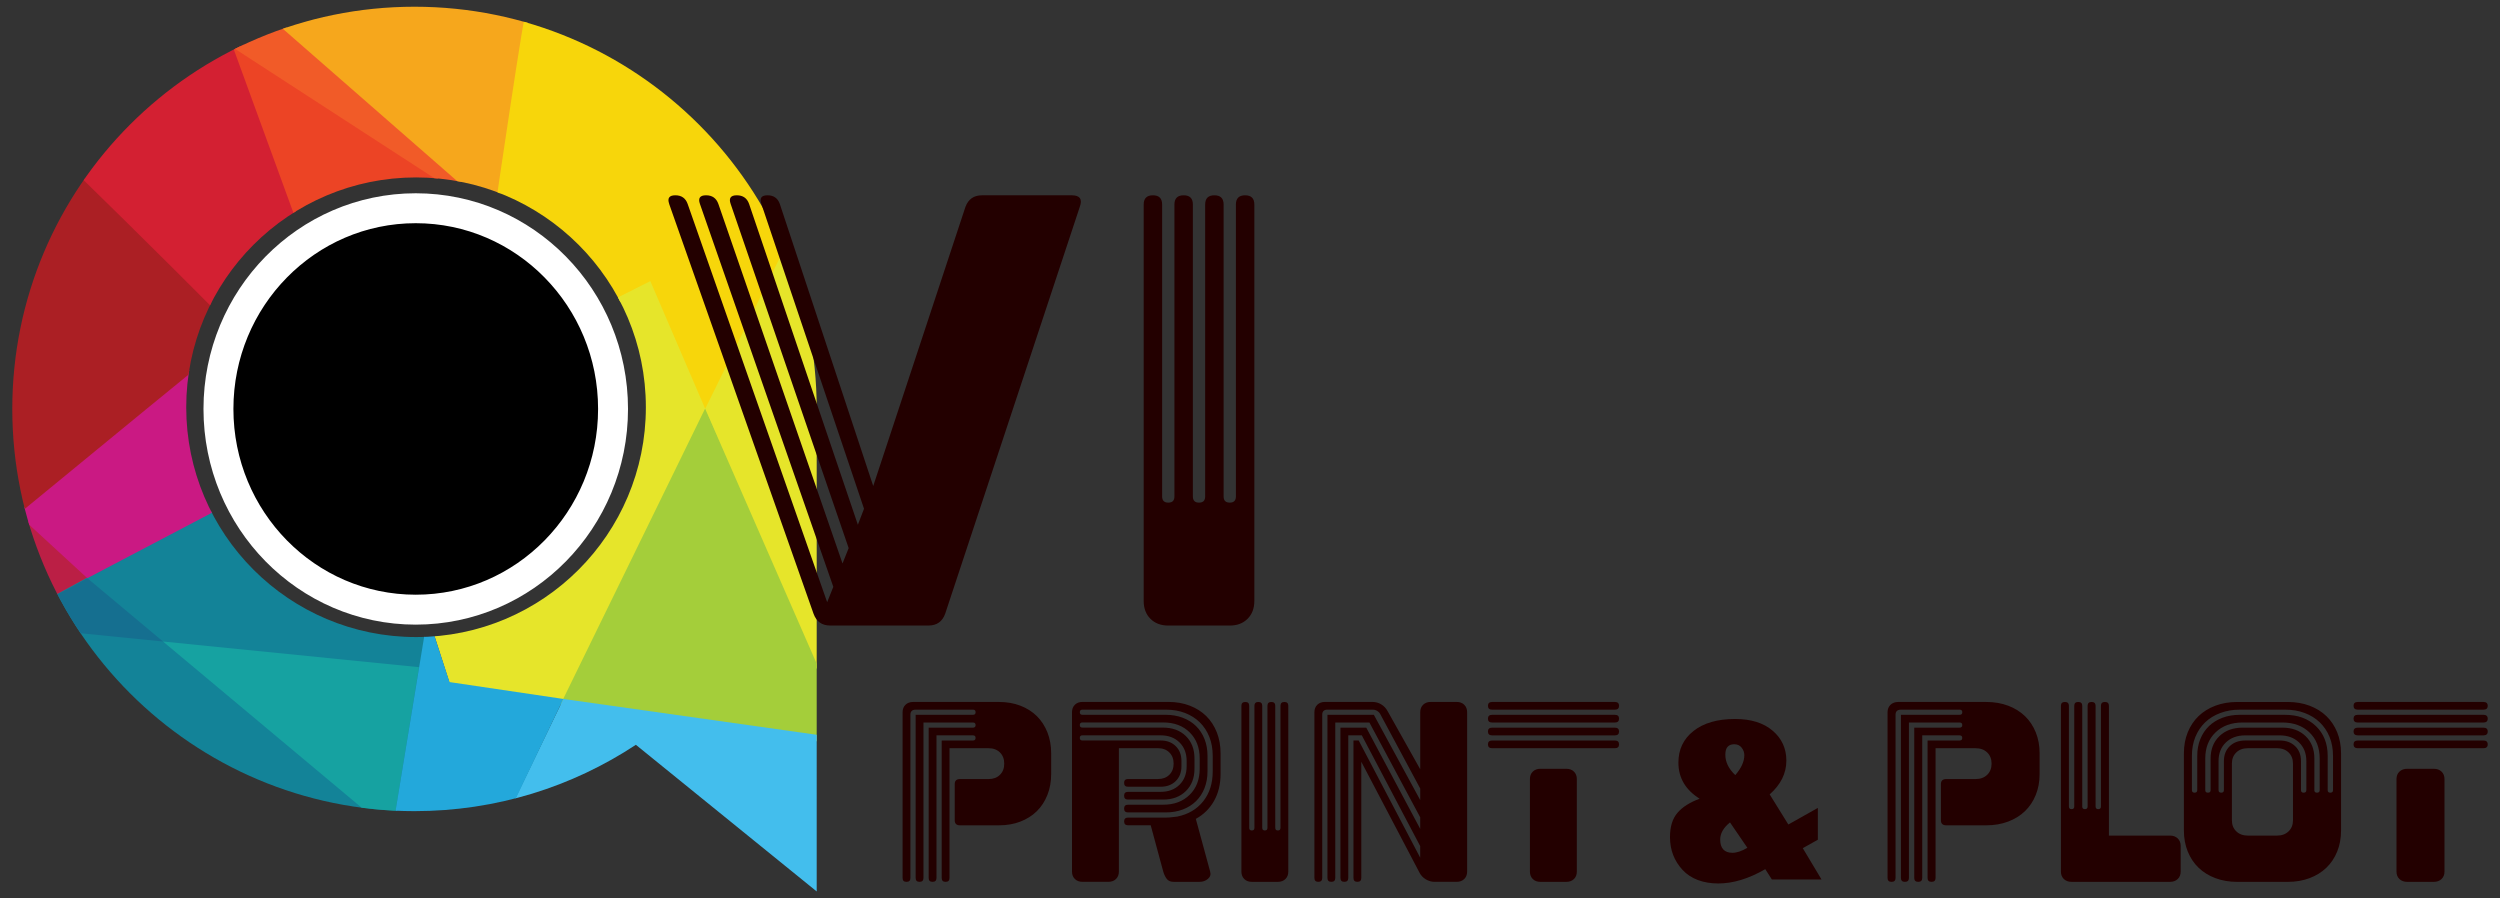
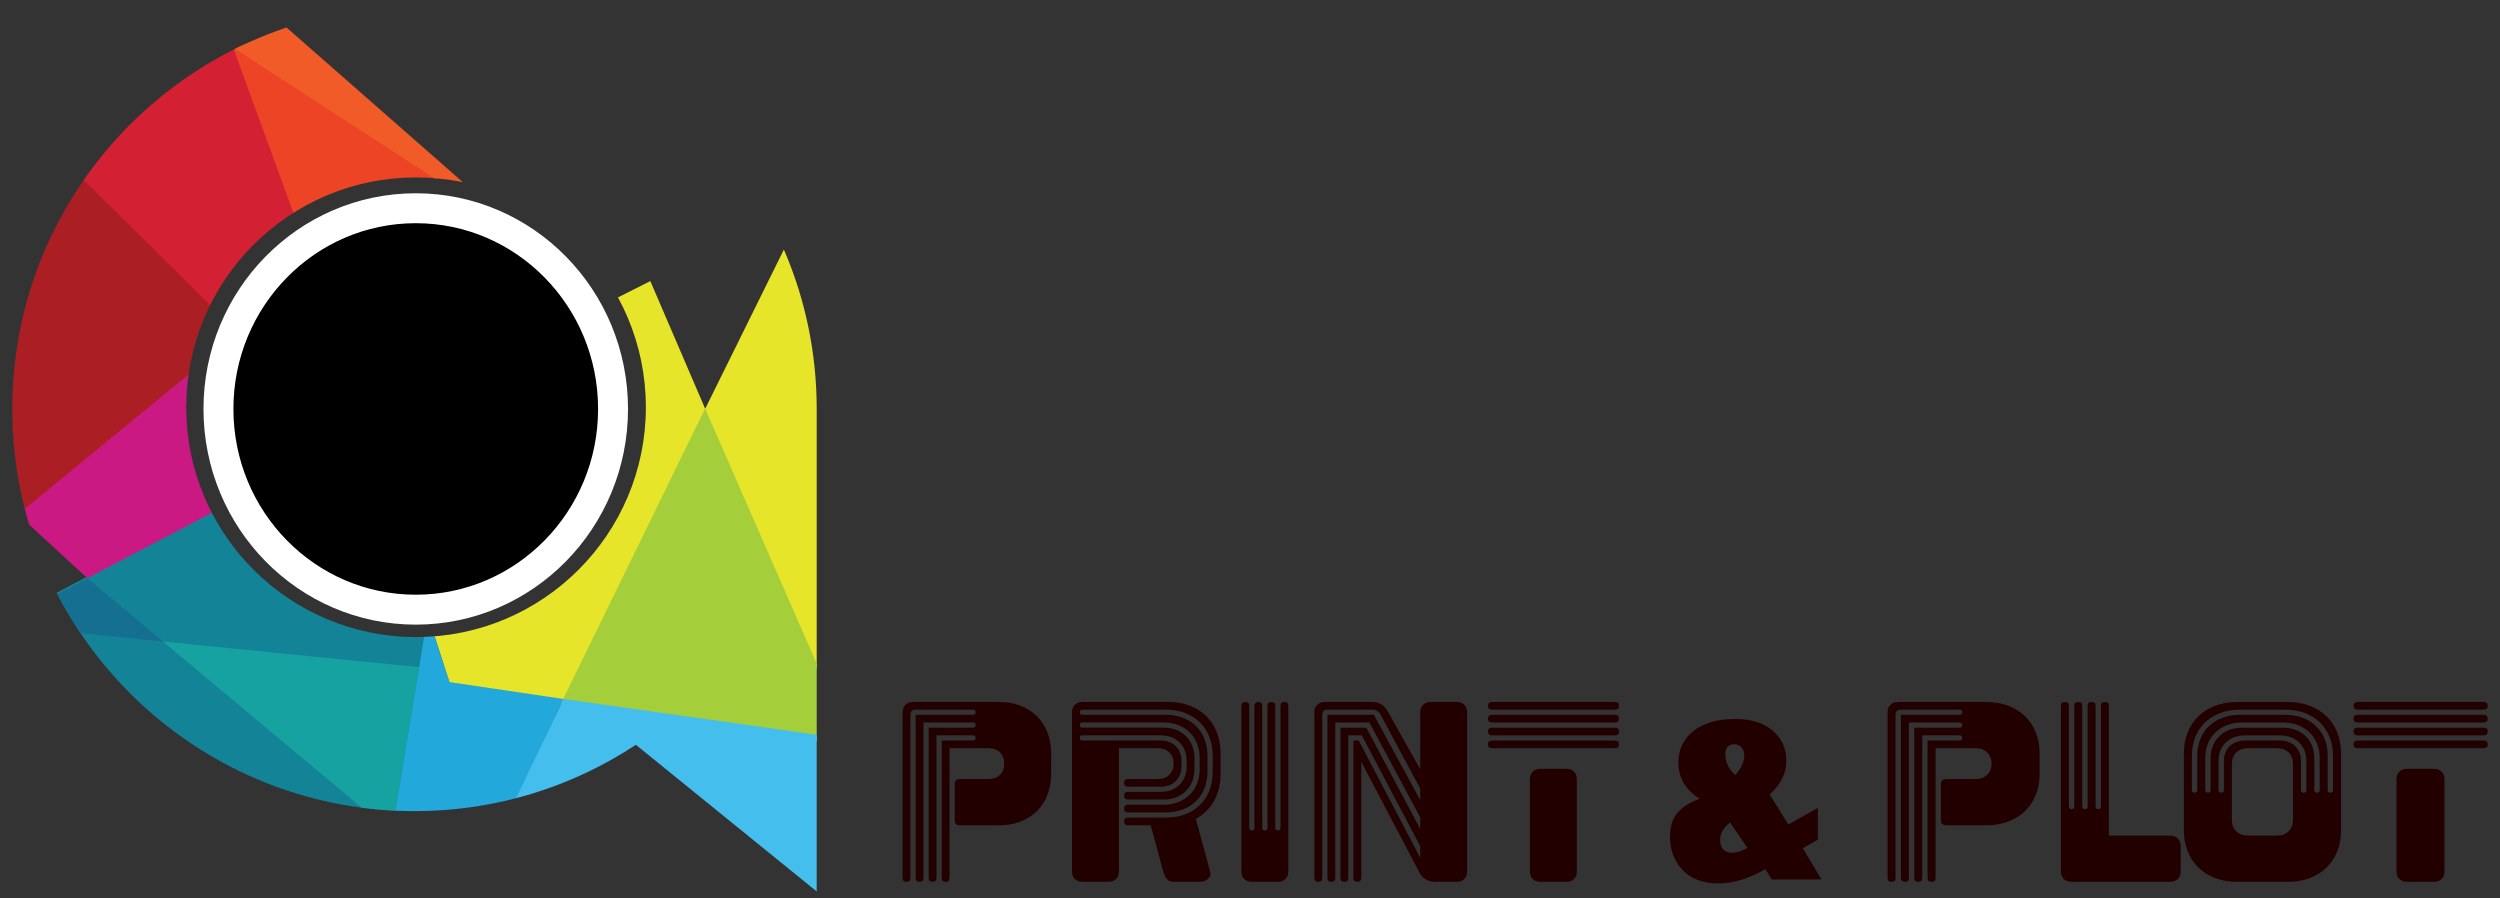
<svg xmlns="http://www.w3.org/2000/svg" id="Layer_1" data-name="Layer 1" viewBox="0 0 1420.16 510.24">
  <rect x="0" y="0" width="1420.16" height="510.24" fill="#333333" stroke="none" />
  <defs>
    <style>      .cls-1 {        fill: #bb1f45;      }      .cls-1, .cls-2, .cls-3, .cls-4, .cls-5, .cls-6, .cls-7, .cls-8, .cls-9, .cls-10, .cls-11, .cls-12, .cls-13, .cls-14, .cls-15, .cls-16, .cls-17 {        stroke-width: 0px;      }      .cls-1, .cls-2, .cls-3, .cls-4, .cls-5, .cls-6, .cls-8, .cls-10, .cls-11, .cls-12, .cls-16, .cls-17, .cls-18 {        fill-rule: evenodd;      }      .cls-2 {        fill: #43beed;      }      .cls-3 {        fill: #d32032;      }      .cls-4 {        fill: #ca1983;      }      .cls-5 {        fill: #f15b28;      }      .cls-6 {        fill: #ab1f24;      }      .cls-7 {        fill: #230000;      }      .cls-8 {        fill: #a4ce3a;      }      .cls-9 {        fill: none;      }      .cls-10 {        fill: #f6a71c;      }      .cls-11 {        fill: #f7d60b;      }      .cls-12 {        fill: #ec4425;      }      .cls-13 {        fill: #156f90;      }      .cls-19 {        clip-path: url(#clippath);      }      .cls-14 {        fill: #23a8db;      }      .cls-15 {        fill: #16a2a1;      }      .cls-16 {        fill: #138398;      }      .cls-17 {        fill: #e6e52a;      }      .cls-18 {        fill: #000;        stroke: #fff;        stroke-miterlimit: 2.61;        stroke-width: 17px;      }    </style>
    <clipPath id="clippath">
      <path class="cls-9" d="M463.94,232.3C463.94,106.12,361.64,3.82,235.46,3.82S6.98,106.12,6.98,232.3s102.29,228.48,228.48,228.48c46.46,0,89.68-13.87,125.75-37.69l102.73,83.32V232.4h0s0-.07,0-.1ZM236.34,361.89c-72.1,0-130.55-58.45-130.55-130.55s58.45-130.55,130.55-130.55,130.55,58.45,130.55,130.55-58.45,130.55-130.55,130.55Z" />
    </clipPath>
  </defs>
  <g class="cls-19">
    <g>
      <path class="cls-16" d="M120.92,289.99l-89.74,47.27s54.08,116.68,194.29,124.99c7.41-46.37,16.22-101.15,16.22-101.15,0,0-75.47,5.38-120.78-71.11Z" />
      <g>
        <path class="cls-13" d="M30.99,338.26l12.42,21.23,49.21,4.94-43-35.98s-17.23,9.61-18.63,9.81Z" />
        <polygon class="cls-15" points="92.62 364.43 207.85 460.84 224.48 461.95 238.05 379.01 92.62 364.43" />
-         <polygon class="cls-1" points="30.99 338.26 57.43 323.84 9.55 291.59 30.99 338.26" />
        <path class="cls-4" d="M108.5,209.26L9.55,291.59l40.06,36.86,72.11-37.86s-17.63-41.46-13.22-81.32Z" />
        <path class="cls-6" d="M121.27,173.11L42.8,96.09S-18.69,207.66,9.55,292.79c63.3-52.08,98.95-81.12,98.95-81.12,0,0,1.1-18.23,12.77-38.56Z" />
        <path class="cls-3" d="M168.59,121.53L135.54,14.57s-67.5,51.28-91.94,83.93c37.46,36.45,76.32,75.51,76.32,75.51,0,0,14.82-28.04,48.67-52.48Z" />
        <path class="cls-12" d="M250.92,102.7L130.94,22.98l36.25,99.35s31.85-21.43,83.73-19.63Z" />
        <polygon class="cls-5" points="264.54 104.91 156.77 10.37 129.53 25.19 248.71 102.5 264.54 104.91" />
-         <path class="cls-10" d="M156.57,12.77l106.36,92.94,21.23,4.81,16.63-102.35s-74.71-22.63-144.22,4.61Z" />
-         <path class="cls-11" d="M299.29,3.76c-1.23-.16-17.43,110.57-17.43,110.57l66.1,58.89,20.73-8.41,31.85,73.01,52.88-104.26S380.11,14.57,299.29,3.76Z" />
        <path class="cls-17" d="M246.62,360.71l10.61,33.03,63.1,5.71,80.22-166.4,72.71,168.81-.6-227.14-18.33-51.23-53.74,108.72-31.16-72.53-19.76,9.96s34.35,51.64,1.9,121.65c-35.75,67.6-104.95,69.42-104.95,69.42Z" />
        <polygon class="cls-8" points="400.54 232.1 469.85 390.54 470.25 421.99 318.22 400.55 400.54 232.1" />
        <polygon class="cls-2" points="320.02 397.05 470.85 418.38 476.06 522.74 390.73 483.08 354.47 439.01 288.77 461.65 320.02 397.05" />
        <polygon class="cls-14" points="241.05 361.12 224.48 461.95 284.87 470.66 320.02 397.05 255.35 387.46 246.62 360.71 241.05 361.12" />
      </g>
    </g>
  </g>
-   <path class="cls-7" d="M380.15,115.83c-1.16-3.26,0-4.89,3.49-4.89s5.82,1.63,6.98,4.89l79.26,226.26,3.49-8.73-75.77-217.53c-1.16-3.26,0-4.89,3.49-4.89s5.82,1.63,6.98,4.89l70.53,204.26,3.49-8.73-67.04-195.53c-1.16-3.26,0-4.89,3.49-4.89s5.82,1.63,6.98,4.89l61.8,182.26,3.49-9.08-58.31-173.18c-1.16-3.26,0-4.89,3.49-4.89s5.82,1.63,6.98,4.89l53.07,160.26,52.37-158.52c1.63-4.42,4.77-6.63,9.43-6.63h50.98c4.66,0,6.17,2.21,4.54,6.63l-76.47,231.14c-1.63,4.42-4.77,6.63-9.43,6.63h-55.87c-4.66,0-7.8-2.21-9.43-6.63l-82.05-232.89h0ZM695.09,282.03c0,2.33,1.16,3.49,3.49,3.49s3.49-1.16,3.49-3.49V116.18c0-3.49,1.75-5.24,5.24-5.24s5.24,1.75,5.24,5.24v225.21c0,4.19-1.28,7.57-3.84,10.13-2.56,2.56-5.94,3.84-10.13,3.84h-34.92c-4.19,0-7.57-1.28-10.13-3.84-2.56-2.56-3.84-5.94-3.84-10.13V116.18c0-3.49,1.75-5.24,5.24-5.24s5.24,1.75,5.24,5.24v165.85c0,2.33,1.16,3.49,3.49,3.49s3.49-1.16,3.49-3.49V116.18c0-3.49,1.75-5.24,5.24-5.24s5.24,1.75,5.24,5.24v165.85c0,2.33,1.16,3.49,3.49,3.49s3.49-1.16,3.49-3.49V116.18c0-3.49,1.75-5.24,5.24-5.24s5.24,1.75,5.24,5.24v165.85h0Z" />
  <path class="cls-18" d="M236.17,118.29c61.9,0,112.08,51.05,112.08,114.02s-50.18,114.02-112.08,114.02-112.08-51.05-112.08-114.02,50.18-114.02,112.08-114.02h0Z" />
  <path class="cls-7" d="M1079.82,403.14c-2.02,0-3.03.97-3.03,2.92v92.7c0,1.46-.76,2.19-2.27,2.19s-2.27-.73-2.27-2.19v-94.16c0-1.75.56-3.16,1.67-4.23,1.11-1.07,2.58-1.61,4.39-1.61h50c4.55,0,8.69.71,12.43,2.12,3.74,1.41,6.92,3.38,9.55,5.91,2.63,2.53,4.67,5.6,6.14,9.2,1.46,3.6,2.2,7.59,2.2,11.97v11.68c0,4.38-.73,8.37-2.2,11.97-1.46,3.6-3.51,6.67-6.14,9.2-2.63,2.53-5.81,4.5-9.55,5.91-3.74,1.41-7.88,2.12-12.43,2.12h-22.73c-2.02,0-3.03-.97-3.03-2.92v-20.44c0-1.95,1.01-2.92,3.03-2.92h16.67c2.73,0,4.92-.8,6.59-2.41,1.67-1.61,2.5-3.72,2.5-6.35s-.83-4.74-2.5-6.35c-1.67-1.61-3.86-2.41-6.59-2.41h-22.73v73.72c0,1.46-.76,2.19-2.27,2.19s-2.27-.73-2.27-2.19v-78.1h18.18c1.01,0,1.52-.49,1.52-1.46s-.51-1.46-1.52-1.46h-21.21v81.02c0,1.46-.76,2.19-2.27,2.19s-2.27-.73-2.27-2.19v-85.4h25.76c1.01,0,1.52-.49,1.52-1.46s-.51-1.46-1.52-1.46h-28.79v88.32c0,1.46-.76,2.19-2.27,2.19s-2.27-.73-2.27-2.19v-92.7h33.34c1.01,0,1.52-.49,1.52-1.46s-.51-1.46-1.52-1.46h-33.34ZM1193.46,400.95c0-1.46.76-2.19,2.27-2.19s2.27.73,2.27,2.19v73.72h34.7c1.82,0,3.28.54,4.39,1.61,1.11,1.07,1.67,2.48,1.67,4.23v14.6c0,1.75-.56,3.16-1.67,4.23-1.11,1.07-2.58,1.61-4.39,1.61h-55.91c-1.82,0-3.28-.54-4.39-1.61-1.11-1.07-1.67-2.48-1.67-4.23v-94.16c0-1.46.76-2.19,2.27-2.19s2.27.73,2.27,2.19v57.23c0,.97.5,1.46,1.52,1.46s1.52-.49,1.52-1.46v-57.23c0-1.46.76-2.19,2.27-2.19s2.27.73,2.27,2.19v57.23c0,.97.51,1.46,1.52,1.46s1.52-.49,1.52-1.46v-57.23c0-1.46.76-2.19,2.27-2.19s2.27.73,2.27,2.19v57.23c0,.97.51,1.46,1.52,1.46s1.52-.49,1.52-1.46v-57.23h0ZM1240.59,427.96c0-4.38.73-8.37,2.2-11.97,1.46-3.6,3.51-6.67,6.14-9.2,2.63-2.53,5.81-4.5,9.55-5.91,3.74-1.41,7.88-2.12,12.43-2.12h28.64c4.55,0,8.69.71,12.43,2.12,3.74,1.41,6.92,3.38,9.55,5.91,2.63,2.53,4.67,5.6,6.14,9.2,1.46,3.6,2.2,7.59,2.2,11.97v43.8c0,4.38-.73,8.37-2.2,11.97-1.46,3.6-3.51,6.67-6.14,9.2-2.63,2.53-5.81,4.5-9.55,5.91-3.74,1.41-7.88,2.12-12.43,2.12h-28.64c-4.55,0-8.69-.71-12.43-2.12-3.74-1.41-6.92-3.38-9.55-5.91-2.63-2.53-4.67-5.6-6.14-9.2-1.46-3.6-2.2-7.59-2.2-11.97v-43.8h0ZM1322.26,448.83c0,.97.5,1.46,1.52,1.46s1.52-.49,1.52-1.46v-19.42c0-3.99-.66-7.59-1.97-10.8-1.31-3.21-3.16-5.96-5.53-8.25-2.37-2.29-5.23-4.06-8.56-5.33-3.33-1.27-7.07-1.9-11.21-1.9h-25.61c-4.04,0-7.75.63-11.14,1.9-3.38,1.27-6.26,3.04-8.64,5.33-2.37,2.29-4.22,5.04-5.53,8.25-1.31,3.21-1.97,6.81-1.97,10.8v19.42c0,.97.51,1.46,1.52,1.46s1.52-.49,1.52-1.46v-19.42c0-3.5.58-6.69,1.74-9.56,1.16-2.87,2.8-5.33,4.92-7.37,2.12-2.04,4.67-3.63,7.65-4.74,2.98-1.12,6.29-1.68,9.93-1.68h25.61c7.27,0,13.13,2.14,17.58,6.42,4.44,4.28,6.67,9.93,6.67,16.93v19.42h0ZM1314.69,448.83c0,.97.51,1.46,1.52,1.46s1.52-.49,1.52-1.46v-17.96c0-6.13-1.94-11.07-5.83-14.82-3.89-3.75-9.02-5.62-15.38-5.62h-22.58c-6.36,0-11.49,1.87-15.38,5.62-3.89,3.75-5.83,8.69-5.83,14.82v17.96c0,.97.5,1.46,1.52,1.46s1.52-.49,1.52-1.46v-17.96c0-5.26,1.67-9.49,5-12.7,3.33-3.21,7.73-4.82,13.18-4.82h22.58c5.45,0,9.85,1.61,13.18,4.82,3.33,3.21,5,7.45,5,12.7v17.96h0ZM1308.63,450.29c1.01,0,1.52-.49,1.52-1.46v-16.5c0-4.38-1.39-7.91-4.17-10.58-2.78-2.68-6.44-4.01-10.99-4.01h-19.55c-4.55,0-8.21,1.34-10.99,4.01-2.78,2.68-4.17,6.2-4.17,10.58v16.5c0,.97.51,1.46,1.52,1.46s1.52-.49,1.52-1.46v-16.5c0-3.5,1.11-6.33,3.33-8.47,2.22-2.14,5.15-3.21,8.79-3.21h19.55c3.64,0,6.57,1.07,8.79,3.21,2.22,2.14,3.33,4.96,3.33,8.47v16.5c0,.97.5,1.46,1.52,1.46h0ZM1293.47,474.67c2.73,0,4.92-.8,6.59-2.41,1.67-1.61,2.5-3.72,2.5-6.35v-32.12c0-2.63-.83-4.74-2.5-6.35-1.67-1.61-3.86-2.41-6.59-2.41h-16.52c-2.73,0-4.92.8-6.59,2.41-1.67,1.61-2.5,3.72-2.5,6.35v32.12c0,2.63.83,4.74,2.5,6.35,1.67,1.61,3.86,2.41,6.59,2.41h16.52ZM1339.39,403.14c-1.62,0-2.42-.73-2.42-2.19s.81-2.19,2.42-2.19h71.37c1.62,0,2.42.73,2.42,2.19s-.81,2.19-2.42,2.19h-71.37ZM1339.39,410.44c-1.62,0-2.42-.73-2.42-2.19s.81-2.19,2.42-2.19h71.37c1.62,0,2.42.73,2.42,2.19s-.81,2.19-2.42,2.19h-71.37ZM1339.39,417.74c-1.62,0-2.42-.73-2.42-2.19s.81-2.19,2.42-2.19h71.37c1.62,0,2.42.73,2.42,2.19s-.81,2.19-2.42,2.19h-71.37ZM1339.39,425.04c-1.62,0-2.42-.73-2.42-2.19s.81-2.19,2.42-2.19h71.37c1.62,0,2.42.73,2.42,2.19s-.81,2.19-2.42,2.19h-71.37ZM1388.63,495.11c0,1.75-.56,3.16-1.67,4.23-1.11,1.07-2.58,1.61-4.39,1.61h-15.15c-1.82,0-3.28-.54-4.39-1.61-1.11-1.07-1.67-2.48-1.67-4.23v-52.55c0-1.75.56-3.16,1.67-4.23,1.11-1.07,2.58-1.61,4.39-1.61h15.15c1.82,0,3.28.54,4.39,1.61,1.11,1.07,1.67,2.48,1.67,4.23v52.55h0Z" />
  <path class="cls-7" d="M1032.65,458.97v18.05l-8.55,4.8,10.63,17.76h-28.2l-3.75-5.84c-9.37,5.43-18.29,8.13-26.69,8.13s-15.56-2.57-20.32-7.73c-4.75-5.16-7.11-11.38-7.11-18.66,0-5.81,1.39-10.37,4.19-13.68,2.8-3.31,7.01-5.99,12.64-8.07-8.04-5.07-12.05-11.9-12.05-20.53,0-7.44,2.85-13.43,8.58-17.96,5.73-4.53,13.59-6.81,23.63-6.81,9.04,0,16.16,2.23,21.34,6.67,5.19,4.44,7.78,10.1,7.78,16.97,0,7.21-3.16,13.61-9.48,19.2l10.61,17.1,16.75-9.42h0ZM985.75,440.31c3.42-3.94,5.14-7.73,5.14-11.33,0-1.55-.51-2.97-1.52-4.26-1-1.28-2.41-1.94-4.21-1.94-1.67,0-2.93.5-3.78,1.46-.85.97-1.28,2.46-1.28,4.46,0,4.19,1.87,8.04,5.65,11.6h0ZM992.61,481.6l-9.86-14.42c-3.72,3-5.57,6.24-5.57,9.71,0,2.52.59,4.42,1.77,5.66,1.16,1.26,2.9,1.89,5.19,1.89,2.44,0,5.27-.95,8.48-2.84h0Z" />
  <path class="cls-7" d="M520.13,403.14c-1.97,0-2.96.97-2.96,2.92v92.7c0,1.46-.74,2.19-2.22,2.19s-2.22-.73-2.22-2.19v-94.16c0-1.75.54-3.16,1.63-4.23,1.09-1.07,2.52-1.61,4.29-1.61h48.86c4.44,0,8.49.71,12.14,2.12,3.65,1.41,6.76,3.38,9.33,5.91,2.57,2.53,4.56,5.6,6,9.2,1.43,3.6,2.15,7.59,2.15,11.97v11.68c0,4.38-.72,8.37-2.15,11.97-1.43,3.6-3.43,6.67-6,9.2-2.57,2.53-5.68,4.5-9.33,5.91-3.65,1.41-7.7,2.12-12.14,2.12h-22.21c-1.97,0-2.96-.97-2.96-2.92v-20.44c0-1.95.99-2.92,2.96-2.92h16.29c2.66,0,4.81-.8,6.44-2.41s2.44-3.72,2.44-6.35-.81-4.74-2.44-6.35c-1.63-1.61-3.78-2.41-6.44-2.41h-22.21v73.72c0,1.46-.74,2.19-2.22,2.19s-2.22-.73-2.22-2.19v-78.1h17.77c.99,0,1.48-.49,1.48-1.46s-.49-1.46-1.48-1.46h-20.73v81.02c0,1.46-.74,2.19-2.22,2.19s-2.22-.73-2.22-2.19v-85.4h25.17c.99,0,1.48-.49,1.48-1.46s-.49-1.46-1.48-1.46h-28.13v88.32c0,1.46-.74,2.19-2.22,2.19s-2.22-.73-2.22-2.19v-92.7h32.57c.99,0,1.48-.49,1.48-1.46s-.49-1.46-1.48-1.46h-32.57ZM638.57,466.64c0-1.46.74-2.19,2.22-2.19h21.47c.69,0,1.38-.02,2.07-.07.69-.05,1.33-.12,1.92-.22l2.52-.29c6.22-1.27,11.13-4.16,14.73-8.69,3.6-4.53,5.4-10.19,5.4-17.01v-8.76c0-3.99-.64-7.59-1.92-10.8-1.28-3.21-3.08-5.96-5.4-8.25-2.32-2.29-5.11-4.06-8.36-5.33-3.26-1.27-6.91-1.9-10.96-1.9h-47.38c-.99,0-1.48.49-1.48,1.46s.49,1.46,1.48,1.46h47.23c3.55,0,6.81.56,9.77,1.68,2.96,1.12,5.48,2.7,7.55,4.74,2.07,2.04,3.68,4.5,4.81,7.37,1.14,2.87,1.7,6.06,1.7,9.56v8.76c0,3.5-.57,6.69-1.7,9.56-1.13,2.87-2.74,5.33-4.81,7.37-2.07,2.04-4.56,3.63-7.48,4.74s-6.14,1.68-9.7,1.68h-21.47c-1.48,0-2.22-.73-2.22-2.19s.74-2.19,2.22-2.19h19.99c6.22,0,11.23-1.87,15.03-5.62,3.8-3.75,5.7-8.69,5.7-14.82v-5.84c0-6.13-1.9-11.07-5.7-14.82-3.8-3.75-8.81-5.62-15.03-5.62h-45.9c-.99,0-1.48.49-1.48,1.46s.49,1.46,1.48,1.46h45.75c5.43,0,9.77,1.61,13.03,4.82,3.26,3.21,4.89,7.45,4.89,12.7v5.84c0,5.26-1.63,9.49-4.89,12.7-3.26,3.21-7.55,4.82-12.88,4.82h-19.99c-1.48,0-2.22-.73-2.22-2.19s.74-2.19,2.22-2.19h18.51c4.44,0,8.02-1.34,10.73-4.01,2.71-2.68,4.07-6.2,4.07-10.58v-2.92c0-4.38-1.36-7.91-4.07-10.58-2.71-2.68-6.29-4.01-10.73-4.01h-44.41c-.99,0-1.48.49-1.48,1.46s.49,1.46,1.48,1.46h44.41c3.55,0,6.42,1.07,8.59,3.21,2.17,2.14,3.26,4.96,3.26,8.47v2.92c0,3.5-1.09,6.33-3.26,8.47-2.17,2.14-5.03,3.21-8.59,3.21h-18.51c-1.48,0-2.22-.73-2.22-2.19s.74-2.19,2.22-2.19h17.03c2.66,0,4.81-.8,6.44-2.41s2.44-3.72,2.44-6.35-.81-4.74-2.44-6.35c-1.63-1.61-3.78-2.41-6.44-2.41h-22.21v70.07c0,1.75-.54,3.16-1.63,4.23-1.09,1.07-2.52,1.61-4.29,1.61h-14.8c-1.78,0-3.21-.54-4.29-1.61-1.09-1.07-1.63-2.48-1.63-4.23v-90.51c0-1.75.54-3.16,1.63-4.23,1.09-1.07,2.52-1.61,4.29-1.61h48.86c4.44,0,8.49.71,12.14,2.12,3.65,1.41,6.76,3.38,9.33,5.91,2.57,2.53,4.56,5.6,6,9.2,1.43,3.6,2.15,7.59,2.15,11.97v11.68c0,5.84-1.23,10.95-3.7,15.33-2.47,4.38-5.92,7.79-10.36,10.22l8.14,29.93c.49,1.65.07,3.04-1.26,4.16-1.33,1.12-2.89,1.68-4.66,1.68h-14.81c-1.78,0-3.08-.56-3.92-1.68-.84-1.12-1.51-2.51-2-4.16l-7.11-26.28h-12.88c-1.48,0-2.22-.73-2.22-2.19h0ZM724.44,470.29c0,.97.49,1.46,1.48,1.46s1.48-.49,1.48-1.46v-69.34c0-1.46.74-2.19,2.22-2.19s2.22.73,2.22,2.19v94.16c0,1.75-.54,3.16-1.63,4.23-1.09,1.07-2.52,1.61-4.29,1.61h-14.8c-1.78,0-3.21-.54-4.29-1.61-1.09-1.07-1.63-2.48-1.63-4.23v-94.16c0-1.46.74-2.19,2.22-2.19s2.22.73,2.22,2.19v69.34c0,.97.49,1.46,1.48,1.46s1.48-.49,1.48-1.46v-69.34c0-1.46.74-2.19,2.22-2.19s2.22.73,2.22,2.19v69.34c0,.97.49,1.46,1.48,1.46s1.48-.49,1.48-1.46v-69.34c0-1.46.74-2.19,2.22-2.19s2.22.73,2.22,2.19v69.34h0ZM773.3,432.77v65.98c0,1.46-.74,2.19-2.22,2.19s-2.22-.73-2.22-2.19v-78.1h2.96l34.94,66.57v-6.57l-33.16-62.92h-7.7v81.02c0,1.46-.74,2.19-2.22,2.19s-2.22-.73-2.22-2.19v-85.4h14.66l30.65,57.52v-6.57l-28.87-53.87h-19.39v88.32c0,1.46-.74,2.19-2.22,2.19s-2.22-.73-2.22-2.19v-92.7h26.35l26.35,48.47v-6.57l-22.65-42.19c-.39-.78-.99-1.41-1.78-1.9s-1.63-.73-2.52-.73h-25.76c-1.97,0-2.96.97-2.96,2.92v92.7c0,1.46-.74,2.19-2.22,2.19s-2.22-.73-2.22-2.19v-94.16c0-1.75.54-3.16,1.63-4.23,1.09-1.07,2.52-1.61,4.29-1.61h27.09c1.78,0,3.43.46,4.96,1.39,1.53.92,2.74,2.21,3.63,3.87l18.51,32.99v-32.41c0-1.75.54-3.16,1.63-4.23s2.52-1.61,4.29-1.61h14.8c1.78,0,3.21.54,4.29,1.61,1.09,1.07,1.63,2.48,1.63,4.23v90.51c0,1.75-.54,3.16-1.63,4.23-1.09,1.07-2.52,1.61-4.29,1.61h-12.58c-1.78,0-3.45-.49-5.03-1.46-1.58-.97-2.76-2.24-3.55-3.8l-33.02-62.92h0ZM847.62,403.14c-1.58,0-2.37-.73-2.37-2.19s.79-2.19,2.37-2.19h69.73c1.58,0,2.37.73,2.37,2.19s-.79,2.19-2.37,2.19h-69.73ZM847.62,410.44c-1.58,0-2.37-.73-2.37-2.19s.79-2.19,2.37-2.19h69.73c1.58,0,2.37.73,2.37,2.19s-.79,2.19-2.37,2.19h-69.73ZM847.62,417.74c-1.58,0-2.37-.73-2.37-2.19s.79-2.19,2.37-2.19h69.73c1.58,0,2.37.73,2.37,2.19s-.79,2.19-2.37,2.19h-69.73ZM847.62,425.04c-1.58,0-2.37-.73-2.37-2.19s.79-2.19,2.37-2.19h69.73c1.58,0,2.37.73,2.37,2.19s-.79,2.19-2.37,2.19h-69.73ZM895.74,495.11c0,1.75-.54,3.16-1.63,4.23-1.09,1.07-2.52,1.61-4.29,1.61h-14.81c-1.78,0-3.21-.54-4.29-1.61-1.09-1.07-1.63-2.48-1.63-4.23v-52.55c0-1.75.54-3.16,1.63-4.23,1.09-1.07,2.52-1.61,4.29-1.61h14.81c1.78,0,3.21.54,4.29,1.61,1.09,1.07,1.63,2.48,1.63,4.23v52.55h0Z" />
</svg>